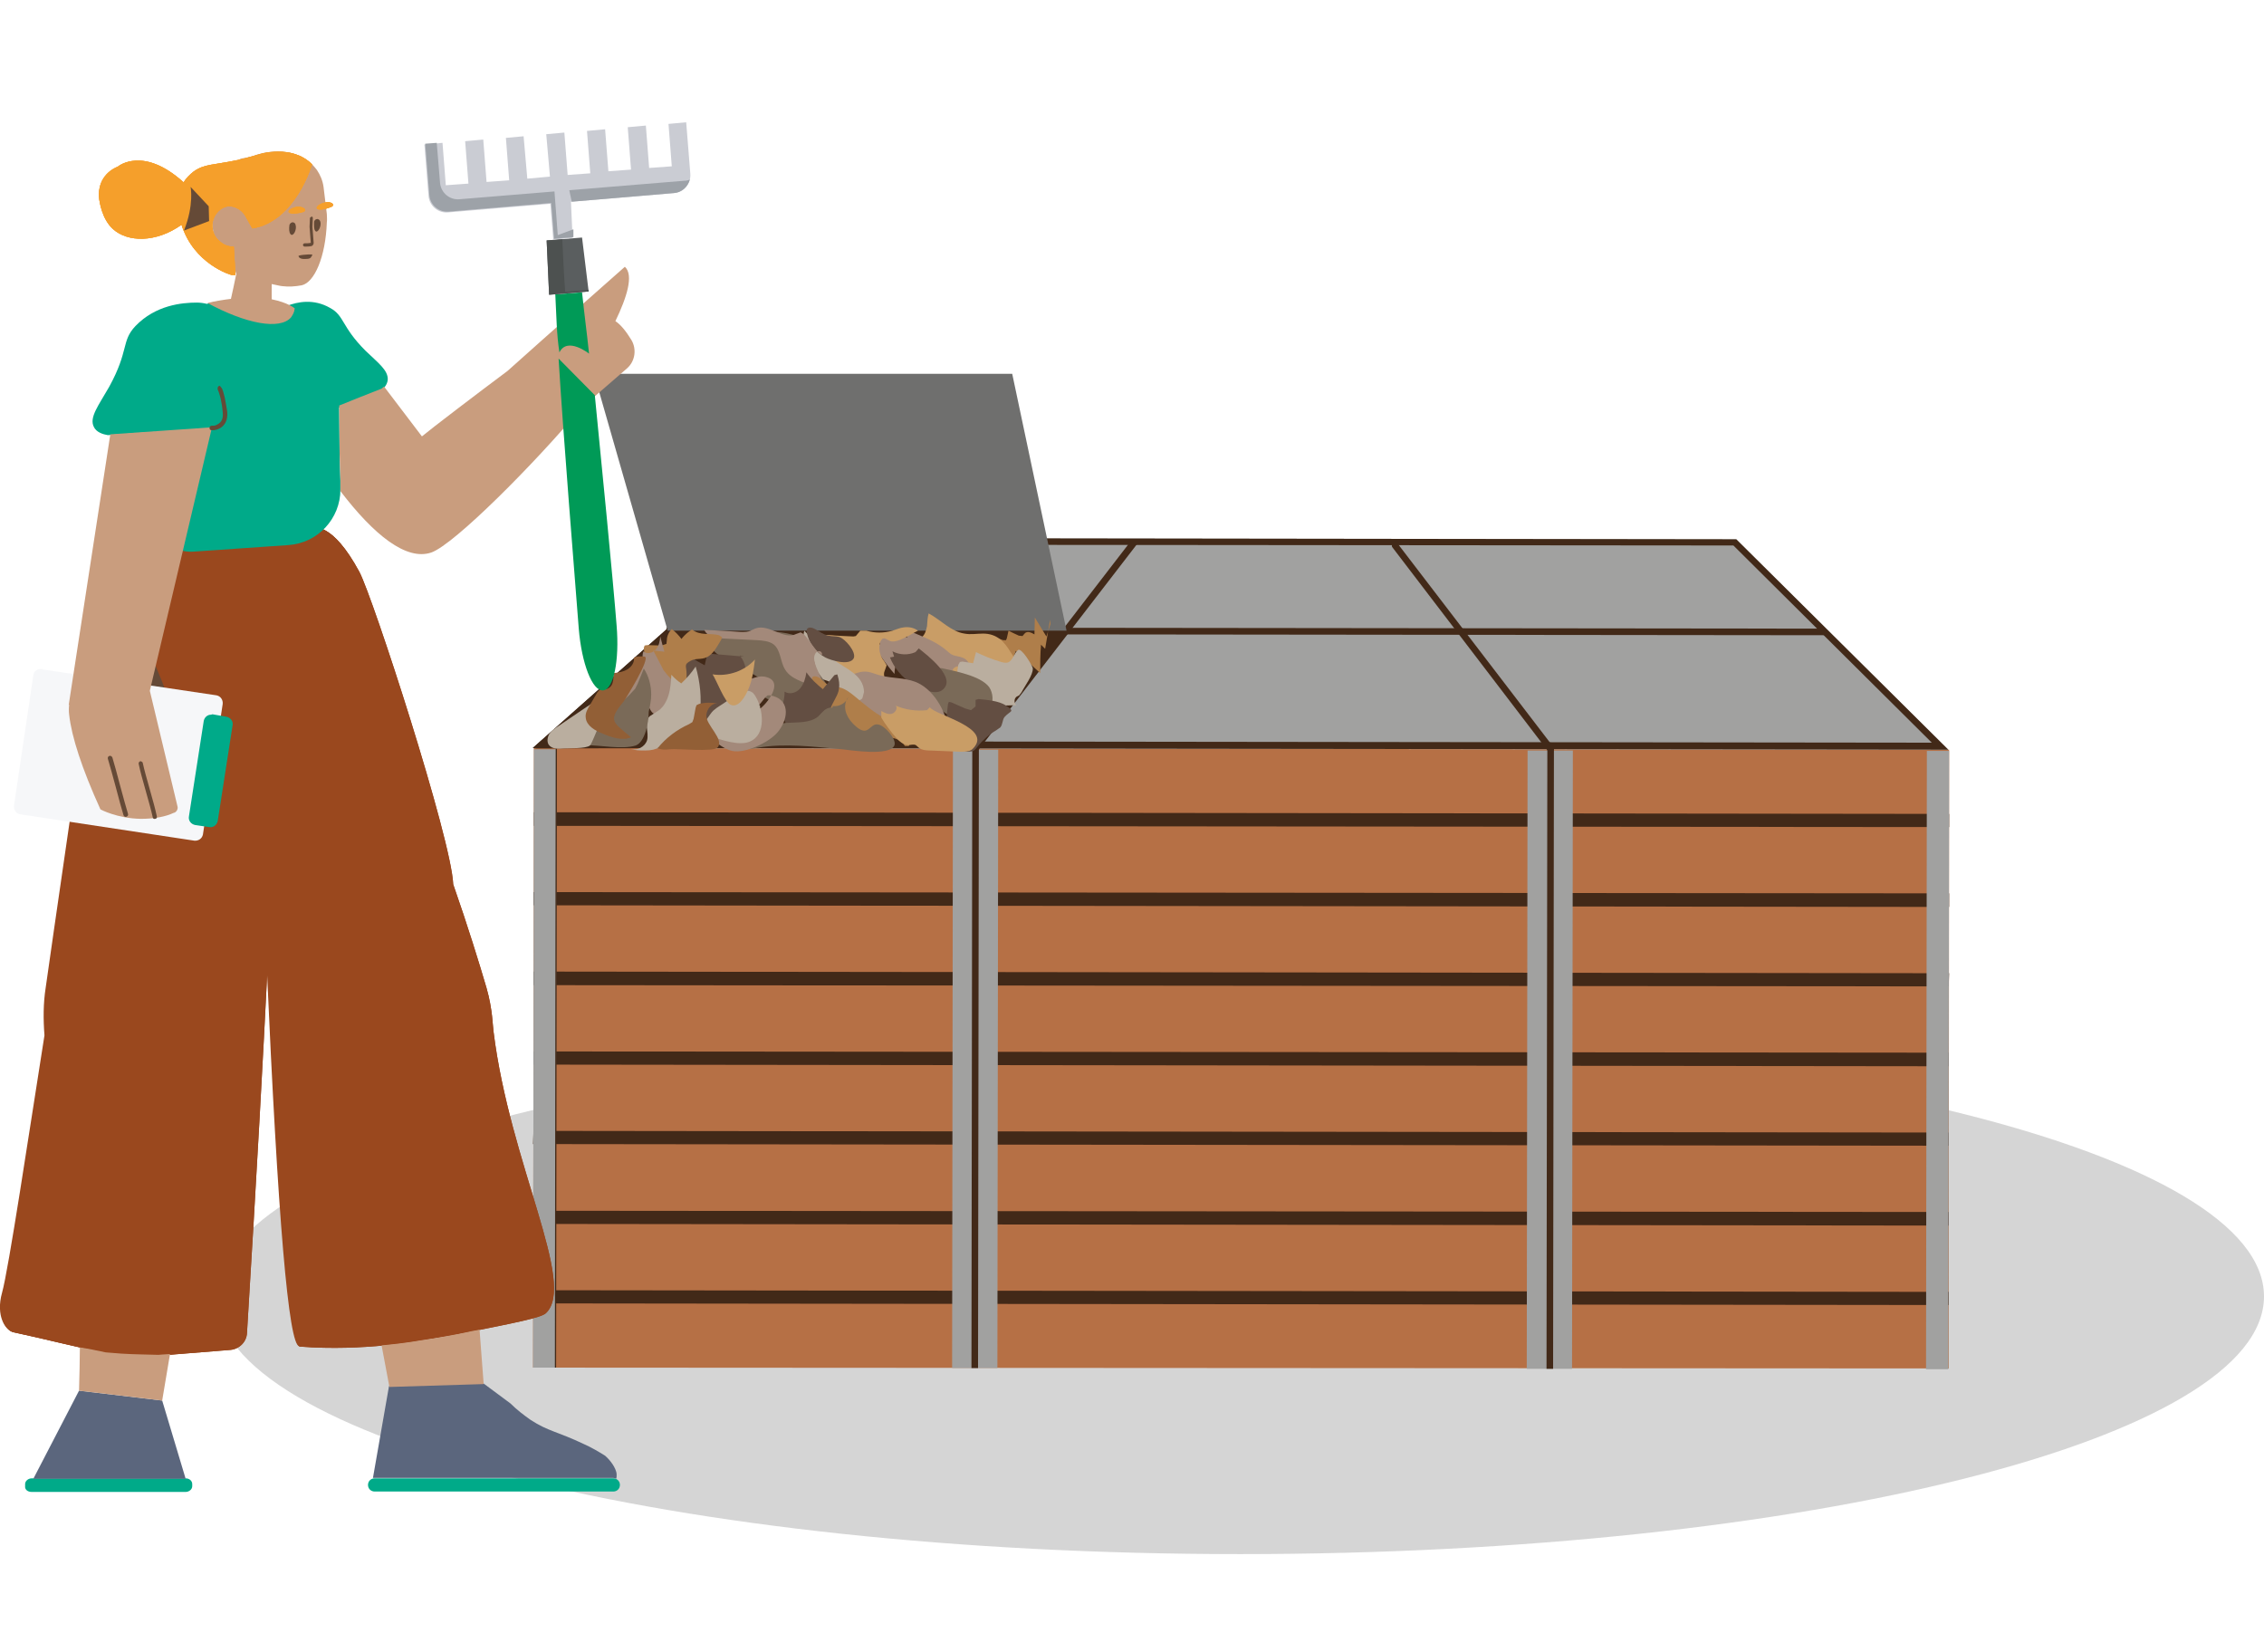
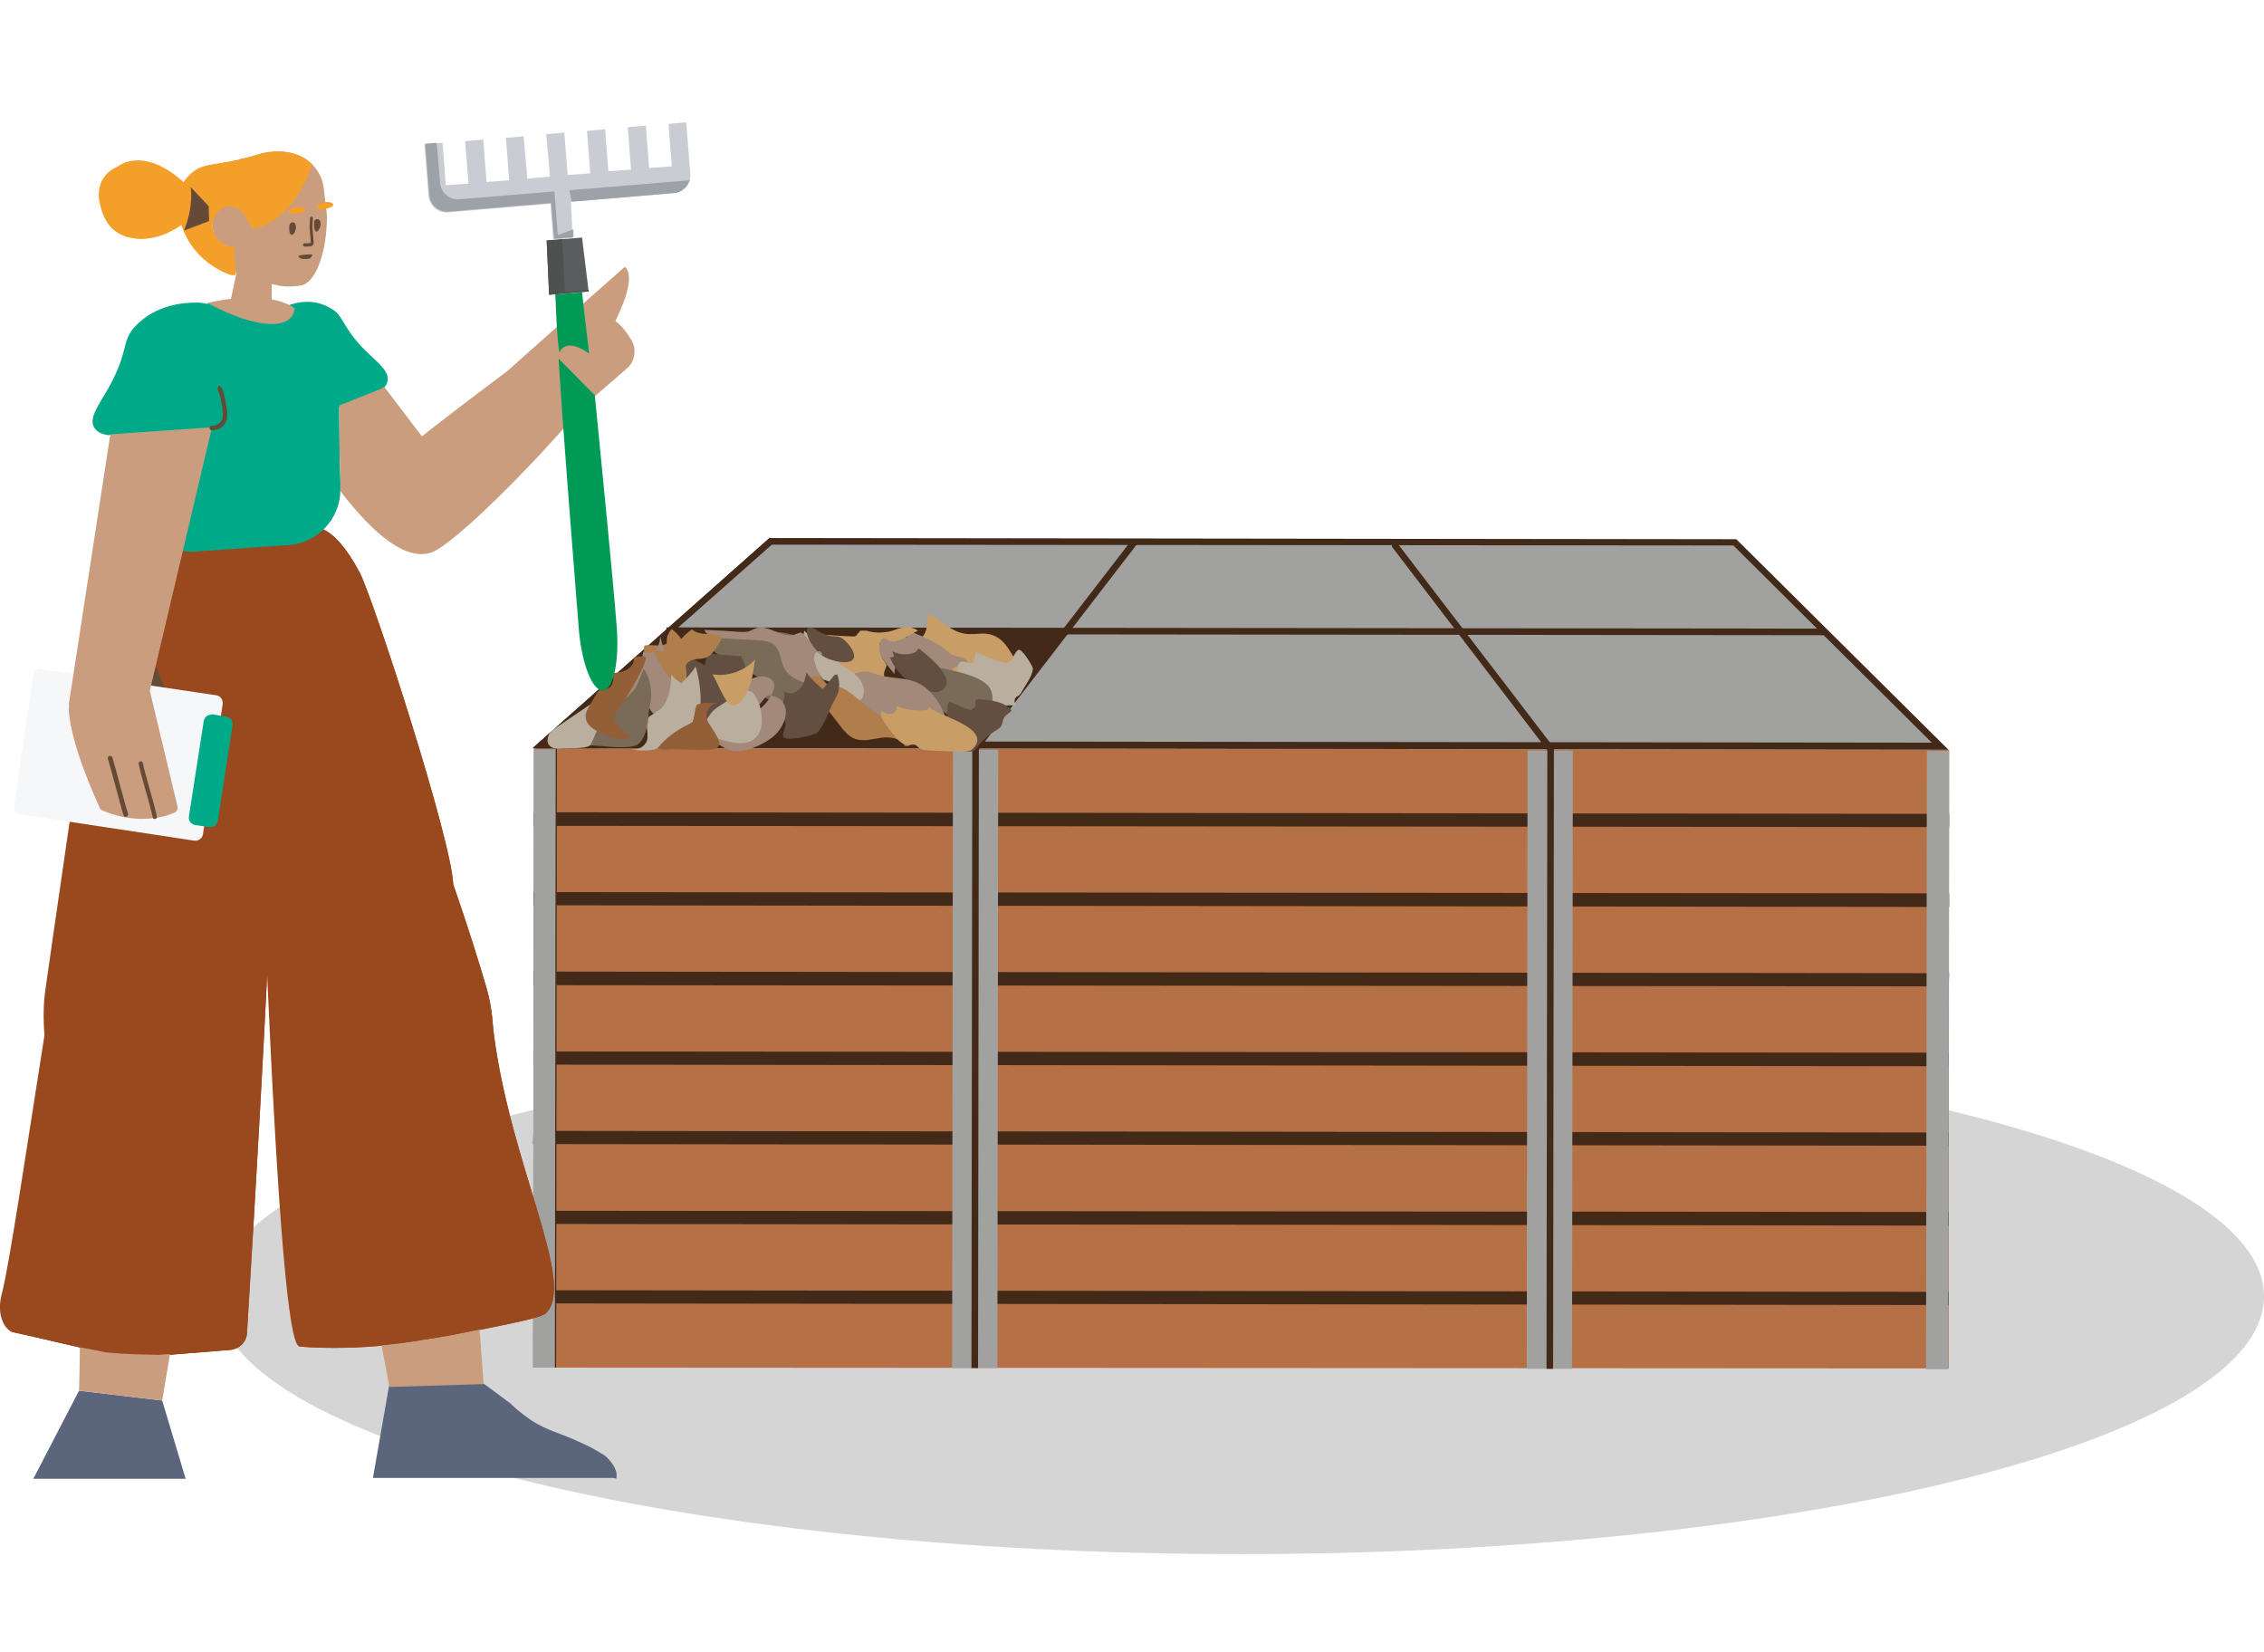
<svg xmlns="http://www.w3.org/2000/svg" version="1.1" id="Capa_1" x="0px" y="0px" viewBox="0 0 550 401.3" style="enable-background:new 0 0 550 401.3;" xml:space="preserve">
  <style type="text/css">
	.st0{fill:#D5D5D5;}
	.st1{fill:#B67045;}
	.st2{fill:#A1A1A0;}
	.st3{fill:#422918;}
	.st4{fill:#6F6F6E;}
	.st5{fill:#AF7E4A;}
	.st6{fill:#C99D66;}
	.st7{fill:#A3897A;}
	.st8{fill:#BAAE9F;}
	.st9{fill:#7A6A58;}
	.st10{fill:#634E42;}
	.st11{fill:#925F36;}
	.st12{fill:#00AA89;}
	.st13{fill:#9A481E;}
	.st14{fill:#5B667D;}
	.st15{fill:#654A37;}
	.st16{fill:#F6F7F9;}
	.st17{fill:#C99D7E;}
	.st18{fill:#F59F2B;}
	.st19{fill:#009A57;}
	.st20{fill:#5A5E5F;}
	.st21{fill:#4D5150;}
	.st22{fill:#CACCD3;}
	.st23{fill:#9DA2A8;}
</style>
  <g>
    <path class="st0" d="M550,314.9c0,34.6-111.3,62.6-248.7,62.6c-137.3,0-248.7-28.1-248.7-62.6c0-34.6,111.3-62.6,248.7-62.6   C438.7,252.3,550,280.3,550,314.9" />
    <polygon class="st1" points="473.5,182.1 129.7,181.7 129.5,332.2 473.4,332.4  " />
    <polygon class="st2" points="473.3,182.1 421.8,131 186.9,130.7 129.4,181.7  " />
    <path class="st3" d="M187.5,132.3l233.6,0.2l48.2,47.9l-335.7-0.4L187.5,132.3z M186.9,130.7l-57.5,51l343.9,0.4L421.8,131   L186.9,130.7z" />
    <polygon class="st3" points="443.2,154.3 443.2,152.7 161.9,152.4 161.9,154  " />
    <polygon class="st3" points="473.5,200.9 473.5,197.7 129.7,197.3 129.7,200.6  " />
    <polygon class="st3" points="473.5,220.3 473.5,217 129.6,216.7 129.6,219.9  " />
    <polygon class="st3" points="473.4,239.6 473.5,236.4 129.6,236 129.6,239.3  " />
    <polygon class="st3" points="473.4,259 473.4,255.7 129.6,255.4 129.6,258.6  " />
    <polygon class="st3" points="473.4,278.3 473.4,275.1 129.6,274.7 129.5,277.9  " />
    <polygon class="st3" points="473.4,297.7 473.4,294.4 129.5,294.1 129.5,297.3  " />
    <polygon class="st3" points="473.4,317 473.4,313.8 129.5,313.4 129.5,316.6  " />
    <path class="st3" d="M237,182.6c0.2,0,0.5-0.1,0.6-0.3l38.6-50.1c0.3-0.3,0.2-0.8-0.2-1.1c-0.3-0.3-0.9-0.2-1.1,0.1l-38.6,50.1   c-0.3,0.4-0.2,0.9,0.2,1.1L237,182.6z" />
    <path class="st3" d="M376.7,182.8l0.5-0.2c0.4-0.3,0.4-0.8,0.2-1.1L339.5,132c-0.3-0.3-0.8-0.4-1.1-0.1c-0.3,0.3-0.4,0.8-0.1,1.1   l37.8,49.5C376.2,182.7,376.4,182.8,376.7,182.8" />
    <polygon class="st2" points="376.4,332.5 381.9,332.5 382.1,182.3 376.6,182.3  " />
    <polygon class="st2" points="370.9,332.5 376.4,332.5 376.6,182.3 371.1,182.3  " />
    <polygon class="st2" points="467.9,332.6 473.3,332.6 473.5,182.4 468.1,182.4  " />
    <polygon class="st2" points="129.5,332.2 135,332.2 135.2,182 129.7,182  " />
    <polygon class="st2" points="231.3,332.3 236.8,332.3 237,182.1 231.5,182.1  " />
    <polygon class="st2" points="236.8,332.3 242.3,332.3 242.5,182.1 237,182.1  " />
    <polygon class="st3" points="135.1,332.2 135.3,181.8 135,181.8 134.8,332.2  " />
    <polygon class="st3" points="129.8,181.8 187.3,130.8 187.1,130.6 129.6,181.6  " />
    <polygon class="st3" points="377.3,332.5 377.5,182 375.9,182 375.7,332.5  " />
    <polygon class="st3" points="237.6,332.3 237.8,181.8 236.2,181.8 236,332.3  " />
    <polygon class="st3" points="237.4,181.6 130.1,181.8 162.2,153.2 259.1,153.2  " />
-     <polygon class="st4" points="259.1,153.2 245.9,90.8 144.3,90.8 162.2,153.2  " />
-     <path class="st5" d="M254.2,154.6c-0.9-1.5-1.8-3-2.8-4.6l-0.1,4.1c-0.8-0.5-1.8-0.9-2.4-0.2l-0.5,0.6l-0.9-0.1   c-0.9-0.4-1.7-0.8-2.5-1.2c-0.1,0.6-0.3,1.2-0.4,1.8l-0.2,0.5l-0.7,0c-1.3-0.5-2.6-0.9-4-1.3c0.2,0.6-0.3,1.3-0.9,1.6   c-0.6,0.3-1.3,0.2-1.9,0.2c-2-0.2-3.9-0.8-5.7-1.7c0.3,1.3-0.4,2.8,0.3,3.9l1.3,1.1c1.4,0.9,2.9,1.7,4.3,2.6c0-0.6-0.1-1.2-0.1-1.8   c0.9,0.6,1.9,1.3,2.8,1.9l0.4,0.2l0.9-0.7l0.4-1.1c0.5-0.7,1.6-0.4,2.3,0.1c0.7,0.5,1.4,1.1,2.2,1c0.1-1.2,0.3-2.3,0.8-3.4   c2,1.8,3.9,3.6,5.9,5.4c0-2.3,0-4.6,0.2-6.9l1,1c0.4-2.4,0.8-4.8,1.2-7.1l0.1,1.1L254.2,154.6z" />
    <path class="st6" d="M238.8,153.9c-1.5,0-3,0.3-4.5,0c-3.3-0.5-5.7-3.3-8.7-4.9c-0.3,1-0.3,2-0.4,3.1c-0.2,1-0.5,2.1-1.3,2.7   c-0.8,0.7-2.1,0.7-2.7-0.1c0.2,2.9,2,5.6,4.7,6.7c-0.2-0.7,0.7-1.2,1.3-1.1c0.7,0.1,1.2,0.7,1.7,1.2c0.9,1.1,1.9,2.1,2.8,3.2   c2.3-1.3,5.1-1.6,7.6-0.7c2.2,0,4.5-0.1,6.7-0.1c0.8-0.7,1-1.8,0.8-2.8c-0.2-1-0.7-1.9-1.3-2.7C244,155.9,242.2,153.9,238.8,153.9" />
    <path class="st7" d="M222.2,153.8l-1.7-0.1l-0.1,1.1c-1.2-0.1-2.4-0.4-3.5-1c0,0.6-0.1,1.2-0.1,1.8c-1-0.4-2-0.7-3-1v2   c-0.5-0.5-1.2-0.8-1.9-0.7c1.5,2.8,3.3,5.4,5.4,7.8c0-1,0.2-2,0.6-3c1.3,1.1,2.8,2.1,4.3,3c0-1.2,0.2-2.3,0.4-3.5   c1.3,1,2.6,2.1,3.8,3.1l0.6-1.4c1,0.6,2,1.3,3,1.9l0.7,0.2l0.7-1.2c0.3-0.9,1.5-1.2,2.4-0.8c0.9,0.3,1.5,1.1,2.1,1.8   c-0.1-1.9-0.4-3.5-2.2-4.1c-1.4-0.5-2.1-0.2-3.3-1.3C228,156.2,225.3,155.1,222.2,153.8" />
    <path class="st8" d="M247.3,157.9c-1,0.8-1.2,2.5-2.4,3c-0.6,0.2-1.4,0-2-0.2c-2-0.6-4-1.4-5.8-2.3c-0.2,0.9-0.5,1.8-0.7,2.7   c-0.9-0.1-1.7-0.3-2.6-0.4l-0.6,0.1l-0.4,0.7c-0.7,3.2,0.2,6.7,2.3,9.2c1.1-0.4,1.7-2.1,2.9-2l1,0.5l1.4,1.4l0.8,0.8l0.7,0.1   c1.7-0.1,3.3-0.2,5-0.2c-0.6-0.5-0.6-1.6,0.1-2.1l0.6-0.3l0.6-0.8c0.8-1.6,2.8-4.1,2.7-5.8C250.7,161.5,248.1,157.2,247.3,157.9" />
    <path class="st9" d="M228.8,162.3l-0.6,0l-0.2,0.4c-0.2,0.7-0.4,1.5-0.5,2.2c-2.6-0.6-4.9-2-6.6-4c-0.2,1.1-0.5,2.1-0.4,3.2   c0.1,1.1,0.6,2.2,1.6,2.7l1.6,0.6c1.3,0.6,2.1,1.9,3,3.1c2.4,3.1,6.3,4.9,10.2,4.7c0.6-1.2,1.2-2.4,1.8-3.6   c0.5,0.3,1.1,0.4,1.8,0.4c0.9-1.5,0.8-3.6-0.2-5.1C238.2,164.1,231.8,163,228.8,162.3" />
    <path class="st10" d="M222.4,158.4c-1.8,0.8-3.9,0.7-5.6-0.2l0.4,1.3l-1,0.2c1,2.5,2.9,4.8,5.2,6.3c1.6,1,5.5,3,7.4,1.7   c4.1-2.9-3.9-8.8-5.6-10.2L222.4,158.4z" />
    <path class="st6" d="M219.5,152.4c-0.9,0.1-1.8,0.5-2.7,0.8c-2.1,0.6-4.3,0.6-6.3,0l-1.5,0l-1.1,1.3l-0.6,0.1   c-2.3-0.1-4.6-0.2-6.9-0.4c-0.5,0.7-0.2,1.7,0.2,2.4c0.4,0.7,1,1.4,1.3,2.2l0.2,1.7c0.3,2,2.1,3.5,4,4.2c1.9,0.7,4,0.6,6,0.5   c0,0.9,0,1.8,0.4,2.6c0.4,0.8,1.4,1.3,2.2,0.9c0.9-0.5,0.9-1.8,0.6-2.8c-0.3-1-0.8-2-0.4-2.9l0.5-1.4l-0.6-1   c-1.1-1.3-1.5-3.2-0.9-4.8l0.4-0.6c0.6-0.4,1.2,0.2,1.9,0.5c1.7,0.7,5.3-1.8,6.8-2.5C222.1,152.5,220.8,152.2,219.5,152.4" />
    <path class="st7" d="M203.1,165.5c1.2,2.8,3.3,5.2,5.9,6.7l0.9,0.6l0.7,1.1c0.9,1.6,2.2,3,3.9,3.7c5.2,2,10.5-2.5,15.8-0.6   c-0.5-4.4-3.7-9.8-8-11.4c-2.7-1-5.5-0.8-8.3-1.5c-2-0.5-2.9-1.2-4.8-0.9C207.2,163.6,205,164.8,203.1,165.5" />
    <path class="st8" d="M196.6,157.9c-0.6-0.2-1.3,0.5-1.3,1.1c-0.1,0.6,0.2,1.3,0.5,1.8c0.8,1.5,1.7,3.2,3.3,3.9   c0.8,0.4,1.6,0.5,2.4,0.9l1.3,1.1c1,1,2.1,1.9,3.2,2.6c1.1,0.7,2.7,1.3,3.5,0.3l0.4-1.5c-0.1-4.3-4.7-5.7-7.4-7.9   c-2.5-2.1-4.9-4.7-7.1-7C195,154.2,195.1,157.5,196.6,157.9" />
    <path class="st10" d="M203.8,154.7c-0.8-0.2-1.7-0.1-2.5-0.3c-1.2-0.2-2.2-1-3.3-1.6c-0.7-0.4-1.7-0.6-2,0.1l0,0.8   c0.5,2.5,2.2,4.8,4.5,6c1.3,0.7,5.9,2.1,6.9,0.2C208.1,158.4,205.3,155.1,203.8,154.7" />
    <path class="st9" d="M187.7,153.8c-0.2,0.7-1.2,0.9-2,1c-1.8,0.1-3.5,0.1-5.3,0.1c0,1.3,0.4,2.7,1,3.9c0.5,0.8,1.1,1.5,1.6,2.3   c1.3,2.1,1.7,4.6,1.1,7c1.9,1.9,4.6,2.8,7.3,3c2.7,0.2,5.3-0.2,8-0.6l1.3-0.4c2.9-1.8-1.6-5.7-2.3-7.4c-0.9-1.9-0.7-4.6-2-6.2   c-3.6-4.5-15.1-2.9-20.2-2.7c-1.4,0.1-3,0.3-3.5,1.6c-0.4,1,0.1,2.2,1,3c0.8,0.8,1.9,1.2,2.8,1.9c1.2,0.9,2.1,2.4,3.6,2.8   c0.8,0.2,1.7,0.2,2.5,0.5c0.8,0.3,1.4,1,2.2,1c1.2,0,1.8-1.4,2.9-1.8c1.4-0.6,3.4,0.6,4.6-0.3c1-0.7,0.9-2.3,0.2-3.2   c-0.7-0.9-1.9-1.4-3.1-1.7c3.2-0.6,5.4,0.8,8.1,1.9c-0.2-1.3-1.3-2.8-2.5-3.6C194.1,155.2,187.9,153.5,187.7,153.8" />
    <path class="st7" d="M195.2,154l-0.7-0.4l-1.1,0.4c-3,1.5-6.5-2.4-9.7-1.4c-0.7,0.2-1.2,0.6-1.9,0.8c-0.6,0.2-1.3,0.1-1.9,0.1   c-2.9-0.2-5.9-0.4-8.8-0.5c0.7,1.7,2.9,2,4.7,2.1c2.7,0.1,5.4,0.3,8.1,0.4c1.4,0.1,2.9,0.2,4,1c1.8,1.4,1.6,4.1,2.8,6.1   c1.8,3,6.1,3.2,8.9,5.3c1-2.5-1.5-5-1.8-7.7c-0.1-0.8,0.2-1.7,0.9-2c0.7-0.2,1.1,0.4,1,0.9C198.3,158.6,196.6,155.3,195.2,154" />
    <path class="st5" d="M207.6,169.1c-1-0.8-2-1.6-3.2-2c-1.2-0.4-2.5-0.2-3.5-0.9c-0.6-0.4-1-0.9-1.6-1.4c-0.5-0.4-1.3-0.7-1.9-0.4   c-0.7,1.9,0.6,3.9,1.8,5.5c1.5,2,3,4,4.6,6c1.1,1.5,2.3,3,4,3.6c2,0.7,4.2,0,6.3-0.3c2.1-0.3,4.7,0.1,5.7,2l0.9,0   c0.8,0-1.2-3.7-1.4-3.9c-1.1-1.3-2.8-2-4.3-2.8C212.3,173.1,210,171.1,207.6,169.1" />
    <path class="st10" d="M237.7,169.8l-0.7,0.2l0,1.6l-1.1,0.9l-1.4-0.4l-3.4-1.5l-0.6-0.1l-0.2,0.5c-0.3,2.3-0.5,4.6,0.1,6.9   c0.6,2.2,2.3,4.3,4.6,4.7l1.2-0.1c0.6-0.2,1-0.8,1.4-1.3c1.2-1.5,2.7-2.8,4.4-3.8l1-0.7c0.6-0.7,0.5-1.8,1-2.5   c1.5-1.7,2.7-1.2,0.4-2.8C242.7,170.2,239.6,170,237.7,169.8" />
    <path class="st6" d="M225.9,171.8l-0.7,0.7c-2.6,0.3-5.3-0.1-7.6-1.1c0.6,0.7-0.2,1.8-1,2c-0.9,0.2-1.8-0.3-2.5-0.7l0,1.6   c1,1.7,2.3,3.4,3.6,4.9c0.8,0.9,1.7,1.7,2.9,1.8c0.6,0,1.3-0.3,1.9,0l0.8,0.7c0.7,0.5,1.7,0.6,2.6,0.6c2.5,0.1,4.9,0.2,7.4,0.3   c1,0,2.2,0,2.9-0.6C241.7,176.8,227,173.7,225.9,171.8" />
    <path class="st10" d="M202.6,170.3c0.5-1,1.1-1.9,1.2-3c0.2-1.1,0-2.2-0.3-3.2l-0.1-0.3l-0.7,0.2c-0.9,1.1-1.9,2.3-2.8,3.4   c-1.5-1.2-2.9-2.5-4-4.1c-0.2,1.4-0.6,2.8-1.5,3.9c-0.9,1.1-2.6,1.6-3.8,0.8c0.1,2.2-1.2,4.4-0.3,6.4l0.5,1.1   c0.3,1.2-0.9,2.4-0.5,3.5c0.5,1.2,7.5-0.3,8.3-1.1C200.3,176.2,201.4,172.4,202.6,170.3" />
-     <path class="st9" d="M208.1,176.6c-1.1-0.9-2-2-2.5-3.3c-0.5-1.3-0.4-2.9,0.5-4c-0.6,1.5-2.2,2.4-3.8,2.2c-0.6,3-1.6,6.4-1.7,9.4   c1-0.4,1.8-1.2,2.4-2.1c1.1-1.7,1.4-3.9,0.5-5.7l-1-1.1c-0.7-0.3-1.5,0-2.1,0.4c-0.6,0.5-1.1,1.1-1.6,1.6c-2,1.7-5,1.4-7.7,1.6   c-0.6,0-1.3,0.1-1.7,0.6l-0.6,0.8c-0.5,0.6-1.3,0.8-2,0.9c-1.3,0.2-2.6,0.2-3.9,0.2c-1.2-0.1-2.8,0-3.3,1.1c-0.4,1,0.4,2.2,1.4,2.5   c1,0.4,2.2,0.1,3.2-0.1c6.5-1.1,13.7-0.2,20.3,0.4c2.1,0.2,11.8,1.8,12.8-1c0.5-1.6-2.5-4.8-3.9-5   C211.3,175.5,211.1,179.1,208.1,176.6" />
    <path class="st7" d="M184.1,172l0.7-0.5c-0.8-0.1-1.7,0.3-2.1,1.1c-1.2-1-2.6-1.7-4-2.2l-0.6,0l-0.3,0.6l-0.2,1.5l-1,1l-1-0.8   c-0.4-0.8-0.2-1.8-0.3-2.7c-0.1-0.9-0.4-1.9-1.2-2.3c-0.7-0.3-1.4-0.1-2.2,0.1c-1.7,0.4-3.5,0.3-5.1-0.2l-0.5-0.3l-0.1-0.6   c0.1-1.2,1.8-1.6,3-1.5c3.2,0.2,6.4,1.7,9.5,1c2.6-0.5,5.1-2.5,7.6-1.7c4.2,1.2,0,6.6-2,7.9c-1.1,0.7-3.2,2-4.4,2.2   c-2.1,0.4-3.6-1.2-5.3,1c-0.7,0.9-1,2-1.1,3.2l0.1,1l0.7,0.8c1.3,0.9,2.7,1.8,4.3,1.9c3.2,0.2,8.7-2.4,10.6-5   c2.5-3.3,2.6-7.8-2.1-8.6h-0.6l-0.6,0.5c-0.6,0.8-1.2,1.5-1.8,2.2L184.1,172z" />
    <path class="st8" d="M184,170c-0.3-0.6-0.6-1.2-1.1-1.7c-0.5-0.4-1.3-0.7-1.9-0.3l-1.2,0.7l-1-0.6c-0.7-0.8-1.5-1.6-2.2-2.3   c-1.3,2.7-4.7,4.1-7.6,3.2c-0.5,2.8,0.8,5.7,2.5,8.1c0.4,0.6,0.9,1.2,1.5,1.6c1,0.7,2.2,1,3.4,1.3c1.6,0.4,3.3,0.7,4.9,0.4   C186.1,179.3,185.5,173.2,184,170" />
    <path class="st10" d="M172.6,158.8l-0.7,0.1l-0.2,0.5c-0.2,0.7-0.3,1.4-0.5,2.2c-2.2-1.1-4.2-2.5-6.1-4.1c-0.1,1.8-1,3.6-2.5,4.6   c0.2,2.9,0.4,5.8,1.4,8.5c0.7,2,3.4,6.5,5.9,5.9c1.1-0.3,2.5-3.1,3.4-3.9c1-0.9,2.2-1.5,3.3-2.3c3.6-2.5,6.4-7,3.1-11.1l1.1,0.3   C178.2,159.3,175.4,159,172.6,158.8" />
    <path class="st6" d="M181.9,167.2c0.9-2.2,1.2-4.6,1.5-7c-2.5,2.8-6.6,4.2-10.3,3.6c1,1.5,2.9,6.7,4.4,7.4   C179.5,172.1,181.2,168.9,181.9,167.2" />
    <path class="st5" d="M167.2,158.2c-0.8-2.1-2.2-4-4-5.4c-0.7,0.7-1.2,1.7-1.2,2.7l-0.1,0.9l-1.2,0.4c-1.2,0-2.3-0.1-3.5-0.1   l-0.6,0.1l-0.2,0.6c0.1,1.9,0.5,3.9,1.4,5.6c0.5,1,1.4,2.1,2.5,2.1l1,0l1,0.7c1.5,1.6,3,3.3,4.5,4.9c-0.5-2.4,0-4.4,0-6.8   c0-2.3-0.8-2.4,1-3.4c1.4-0.8,3,0,4.6-1.3c1.2-0.9,2-2.5,2.8-3.8l0.2-0.6l-0.7-0.5c-2.2-0.6-4.6,0.2-6.6-1.4   c-2.5,1.6-5.2,4.9-2,6.6L167.2,158.2z" />
    <path class="st7" d="M158.7,158c0.9,0.1,1.8,0.2,2.7,0.3c-0.3-1.2-0.7-2.4-1-3.7c-0.1,1.1-0.3,2.3-1.1,3.2c-0.7,0.8-2.2,1.2-3,0.4   c-0.4,1.2-0.1,2.5-0.3,3.7c-0.2,1.2-1.6,2.4-2.7,1.8c-0.5,3.3-3.6,6.1-6.9,6.4l-0.4,0.1l0.5,1.1c2.9,1.2,6.6,0.7,9-1.3l0.6-0.3   l0.4,0.2c1.2,1,1.2,3.2,2.7,3.6l1.7-0.1c4.1-1.2,7.9-2.7,4.1-6.5c-1.3-1.3-2.7-2.6-3.8-4.1L158.7,158z" />
    <path class="st8" d="M169.6,175l0.4-1.5c0.5-3.9,0.1-7.8-1-11.6c-1,1.5-2.2,2.9-3.5,4.1c-0.9-0.6-1.7-1.3-2.4-2.1   c-0.1,1.7-0.2,3.4-0.7,5c-0.5,1.6-1.4,3.2-2.9,4l-1.7,1.1c-1.4,1.5-0.1,3.9-0.6,5.8c-0.5,1.6-2.4,2.6-4,2.1   c1.1,0.4,2.3,0.4,3.5,0.4c3.1,0,4.2-1.1,6.3-3.1C164.8,177.6,168.3,176.9,169.6,175" />
    <path class="st11" d="M171.6,173.7c0.1-1.5,1.3-3,2.8-2.8c-1.5-0.3-3.1-0.3-4.6,0.1l-0.6,0.3l-0.2,0.6c-0.2,0.9-0.3,1.8-0.5,2.7   l-0.3,0.8l-0.8,0.5c-2.9,1.3-5.6,3.3-7.6,5.8c0.9,0.5,1.9,0.4,2.9,0.3c1.9-0.2,10.5,0.7,11.6-0.4   C176.1,179.6,171.4,176.1,171.6,173.7" />
    <path class="st9" d="M157.6,172.9c0.3-1.4,0.6-2.8,0.6-4.2c0-2.2-0.6-4.5-1.8-6.3c-0.5,1.3-1,2.5-1.5,3.7l-0.6,1.2l-1.4,1.5   c-1.8,1.7-3.6,3.4-5.7,4.6c-1.3,0.8-2.8,1.5-4,2.5c-1.2,1-2.2,2.5-2.1,4.1l0.3,0.8l1,0.2c3.4,0,8.8,1.1,12,0.1   C156.7,180.3,157.6,175.5,157.6,172.9" />
    <path class="st8" d="M149.8,168.3l1.3-0.4c-1.4-0.8-3.2,0.2-4.5,1.1c-3.7,2.4-7.3,4.9-11,7.4c-0.8,0.5-1.6,1.1-2.1,1.8   c-0.5,0.8-0.7,1.9-0.2,2.7c0.8,1.1,2.3,1,3.6,0.9c1.4-0.1,5.3,0.1,6.4-0.7c0.4-0.3,1.6-3.5,2-4.3   C146.3,174.4,146.4,168.4,149.8,168.3" />
    <path class="st11" d="M156.6,159.5c-0.9-0.1-1.8-0.1-2.6,0.2c0.2,1.2-0.6,2.3-1.6,2.9c-1,0.6-2.3,0.8-3.4,0.9   c0,0.8,0.1,1.6-0.2,2.4c-0.2,0.8-0.9,1.4-1.7,1.5l-1.4,0.1l-0.6,0.7l-1.7,2.9c-0.6,1-1.3,2.1-1.1,3.3c0.2,1.9,2.3,3.1,4.1,3.8   c2.1,0.9,4.7,1.8,6.9,0.9c-4.3-3.7-5.8-3.9-1.8-8.7C151.9,169.9,158.2,159.8,156.6,159.5" />
-     <path class="st12" d="M149,359.1c0.9,0,1.6,0.7,1.6,1.6c0,0.9-0.7,1.6-1.6,1.6H91c-0.9,0-1.6-0.7-1.6-1.6c0-0.9,0.7-1.6,1.6-1.6   H149z M45.1,359.1c0.9,0,1.6,0.6,1.6,1.4v0.5c0,0.8-0.8,1.4-1.6,1.4H7.7c-1,0-1.7-0.6-1.6-1.4v-0.5c0-0.8,0.8-1.4,1.6-1.4H45.1z" />
    <path class="st13" d="M63.7,126.5h-0.3c-9.1,0.2-15.1,0.8-17.8,1.7c-3.1,1-4.6,3.4-6.7,4.1c-7.6,2.5-14.3,8.4-15.3,22   c-1.2,7.3-11.9,81.1-12.5,85.6c-0.6,3.8-0.6,7.7-0.3,11.6C7,275.5,2.1,308.3,0.5,314c-1.6,5.7,0.9,9.1,2.5,9.5   c8.4,1.8,14.3,3.4,22.7,5.1c1.3,0.1,2.6,0.2,3.8,0.3c3.1,0.2,6.1,0.3,9,0.3c0,0,5.8-0.4,17.3-1.4c2.2-0.2,3.9-1.9,4-4.1   c2.3-38.9,4-68.5,5-88.9c2.7,61.2,5.3,92,7.9,92.2c15.6,1.2,29.4-1.5,29.4-1.5c2.9-0.4,5.8-0.9,8.9-1.5c0,0,0.7-0.2,1.5-0.3   c12.5-2.5,18.7-3.7,19.9-4.8c7.6-7.1-8.7-36.1-12.7-68.4c-0.1-1.2-0.1-5.4-1.7-10.6c-1.7-5.7-4.6-15.1-8.1-25.2   c-0.4-10.9-19.5-69.7-22.8-75.9c-3.3-6.2-6-8.8-8-9.9c-3.7-2.1-8.5-2.8-12-2.8C65.8,126.2,64.6,126.3,63.7,126.5" />
    <path class="st13" d="M79.3,129c2,1.2,4.7,3.8,8,9.9c3.3,6.2,22.4,65,22.8,75.9c3.5,10,6.4,19.4,8.1,25.2c1.5,5.2,1.5,9.4,1.7,10.6   c4,32.3,20.3,61.3,12.7,68.4c-1.2,1.1-7.4,2.3-19.9,4.8c-0.8,0.1-1.5,0.3-1.5,0.3c-3.1,0.6-6,1-8.9,1.5c0,0-13.8,2.7-29.4,1.5   c-2.5-0.2-5.2-30.9-7.9-92.2c-1,20.3-2.6,49.9-5,88.9c-0.1,2.2-1.9,3.9-4,4.1c-11.5,0.9-17.3,1.4-17.3,1.4c-2.9-0.1-5.9-0.1-9-0.3   c-1.3,0-2.5-0.2-3.8-0.3c-8.4-1.7-14.3-3.3-22.7-5.1c-1.6-0.4-4.1-3.8-2.5-9.5c1.6-5.7,6.5-38.5,10.4-62.5   c-0.3-3.9-0.3-7.8,0.3-11.6c0.6-4.4,11.3-78.3,12.5-85.6c1-13.6,7.6-19.5,15.2-22c2-0.7,3.6-3.1,6.7-4.1c2.7-0.9,8.7-1.5,17.8-1.7   h0.3c0.9-0.2,2.1-0.3,3.6-0.3C70.8,126.2,75.6,126.9,79.3,129z" />
    <path class="st13" d="M79.3,129c2,1.2,4.7,3.8,8,9.9c3.3,6.2,22.4,65,22.8,75.9c3.5,10,6.4,19.4,8.1,25.2c1.5,5.2,1.5,9.4,1.7,10.6   c4,32.3,20.3,61.3,12.7,68.4c-1.2,1.1-7.4,2.3-19.9,4.8c-0.8,0.1-1.5,0.3-1.5,0.3c-3.1,0.6-6,1-8.9,1.5c0,0-13.8,2.7-29.4,1.5   c-2.5-0.2-5.2-30.9-7.9-92.2c-1,20.3-2.6,49.9-5,88.9c-0.1,2.2-1.9,3.9-4,4.1c-11.5,0.9-17.3,1.4-17.3,1.4c-2.9-0.1-5.9-0.1-9-0.3   c-1.3,0-2.5-0.2-3.8-0.3c-8.4-1.7-14.3-3.3-22.7-5.1c-1.6-0.4-4.1-3.8-2.5-9.5c1.6-5.7,6.5-38.5,10.4-62.5   c-0.3-3.9-0.3-7.8,0.3-11.6c0.6-4.4,11.3-78.3,12.5-85.6c1-13.6,7.6-19.5,15.2-22c2-0.7,3.6-3.1,6.7-4.1c2.7-0.9,8.7-1.5,17.8-1.7   h0.3c0.9-0.2,2.1-0.3,3.6-0.3C70.8,126.2,75.6,126.9,79.3,129z" />
    <path class="st14" d="M39.4,340.2c0,0,1.9,6.3,5.7,19h-37l11.1-21.4L39.4,340.2z M124,340.9c1.5,1.5,3.2,2.8,4.9,4   c4.3,2.8,6.5,2.8,13,5.9c1.8,0.8,3.5,1.8,5.1,2.8c0.8,0.7,2.2,2.2,2.7,3.9c0.1,0.3,0.1,0.6,0.1,0.8c0,0.3,0,0.6-0.1,0.9   c-0.2-0.1-0.5-0.2-0.7-0.2H91l-0.4,0l3.9-22.3l22.9-0.7L124,340.9z" />
    <path class="st15" d="M41.7,182.8c0,0-3.3-1.8-5.7-7.5l0.2-17.2C36.2,158.2,47.3,181.7,41.7,182.8z" />
    <path class="st16" d="M10.3,162.6l42.3,6.3c1,0.2,1.6,1.1,1.5,2.1l-4.8,31.7c-0.2,1-1.1,1.6-2.1,1.5l-42.3-6.4   c-1-0.2-1.6-1.1-1.5-2.1l4.7-31.7c0.1-0.9,0.9-1.5,1.8-1.5H10.3z" />
    <path class="st12" d="M51.6,173.5l3.4,0.6c1,0.2,1.7,1.1,1.5,2.1l-3.6,23.2c-0.2,1-1.1,1.7-2.1,1.5l-3.4-0.5   c-1-0.2-1.7-1.1-1.5-2.1l3.6-23.2c0.2-0.9,0.9-1.5,1.8-1.5L51.6,173.5z" />
    <path class="st12" d="M63.7,73c2,0,4,0.5,5.9,1.3l0.1,0c2.6-1,6.5-1.8,10.5,0.5c3.5,1.9,2.7,4.5,8.6,10.4c3,2.9,5.5,4.7,5.4,7   c-0.1,1.3-1,2.2-1.8,2.8c-3.3,1.3-6.7,2.7-10,4l0.1,11.2l0,0.3l0.2,6.3v2.1c0,7.1-5.5,13-12.6,13.5L46.9,134   c-4.8,0.3-9-3.3-9.3-8.1l0-0.6l-0.1-20.4c-3.8,0.3-7.5,0.5-11.3,0.8c-1.2-0.2-2.8-0.7-3.4-2c-1.2-2.3,1.2-5.3,3.7-9.7   c4.9-8.9,2.9-11.1,6.4-14.8c4.9-5.1,11.3-5.7,14.9-5.7c0.8,0,1.6,0.1,2.4,0.3l0.1,0c1.7-0.5,3.5-0.8,5.3-0.8l8.1,0H63.7z" />
    <path class="st17" d="M25.7,328.5c1.3,0.1,2.6,0.2,3.8,0.3c3.1,0.2,6.1,0.2,9,0.3c0,0,0.9-0.1,2.8-0.2l-1.9,11.3   c0,0-6.7-0.8-20.2-2.4c0.1-3.9,0.2-7.4,0.2-10.3v-0.2C21.4,327.6,23.4,328,25.7,328.5z M117.5,336.2l-22.9,0.7   c0,0-0.9-4.8-1.9-10.1c5.7-0.5,9.4-1.2,9.4-1.2c2.9-0.4,5.8-0.9,8.9-1.5c0,0,0.7-0.1,1.5-0.3c1.4-0.3,2.7-0.6,4-0.8L117.5,336.2z    M36.4,167.8L36.4,167.8l6.7,28c0.2,0.6-0.1,1.3-0.7,1.6l-0.1,0c-2.1,1-4.8,1.5-8.1,1.5c-5.8-0.1-9.8-2.3-9.8-2.3   c-4.5-9.9-7-17.6-7.6-23c-0.1-0.7-0.1-1.6,0-2.4l-0.1,0l10.1-65.7c8.2-0.6,16.4-1.1,24.5-1.7l0.2,0L36.4,167.8z M149.5,78   c1.2,0.8,2.5,2.3,3.9,4.6c1.3,2.2,0.9,5.1-1,6.8l-0.1,0.1l-11.2,9.7c-11.2,13.4-30.7,33-36.3,35c-6.1,2.1-14-4.3-22.1-14.9l0-0.4   v-0.2v-2.2l-0.2-6.3v-0.4l-0.1-11.3c3.4-1.4,6.8-2.7,10.3-4.1l0.6-0.5l9.2,12.1c2.4-2,13.7-10.6,20.8-15.9   c9.7-8.7,28.5-25.3,28.5-25.3C154,66.8,152.3,72.2,149.5,78z M75.8,39.9c0.4,0.4,0.8,0.9,1.2,1.4c0.8,1.2,1.4,2.6,1.6,4.1l0.8,6.6   c0,0.7,0.1,1.3,0,2c-0.3,8.4-3,14.6-6.1,15.3c-1.6,0.3-3.2,0.4-4.8,0.2c-0.2,0-0.1,0-2.5-0.5l0,3.7c4,0.8,5.6,2.2,5.6,2.2   c-0.1,1-0.5,1.6-0.9,2.2c-2.7,3.1-10.9,1.6-20.3-3.5c2.1-0.5,4-0.8,5.7-1c0.4-1.9,0.8-3.5,1.2-5.6l0.1-0.4l-1.8-6.4   c-0.1-0.4-1.6-0.9-2.4-1.5c-1.4-1.2-1.7-3.1-1.5-5.1c0.4-1.9,2-3.5,3.8-3.7c0.7,0,1.3,0.1,1.9,0.4l0,0c0.2,0.1,0.5,0.2,0.7,0.1   c0.6-0.1,1-0.6,1-1.3l-1.3-9.4c-0.1-0.6,0.3-1.1,0.9-1.2c1.3-0.2,2.6-0.5,3.9-1l0.5-0.1c0.6-0.2,2.3-0.6,4.5-0.6   C70.1,36.8,73.3,37.5,75.8,39.9z" />
    <path class="st15" d="M34.7,185.4c0.4,1.8,0.8,3.2,1.7,6.4c0.9,3.2,1.3,4.6,1.7,6.5c0.1,0.3-0.1,0.6-0.4,0.6   c-0.3,0.1-0.6-0.1-0.6-0.4c-0.4-1.8-0.8-3.2-1.7-6.4c-0.9-3.2-1.3-4.6-1.7-6.5c-0.1-0.3,0.1-0.6,0.4-0.7h0.1   C34.4,185,34.7,185.1,34.7,185.4z M27.3,184c0.6,2,1,3.5,1.9,6.9c0.9,3.3,1.3,4.8,1.9,6.8c0.1,0.3-0.1,0.6-0.4,0.7   c-0.3,0.1-0.6-0.1-0.7-0.4c-0.6-2-1-3.5-1.9-6.9c-0.9-3.3-1.3-4.8-1.9-6.8c-0.1-0.3,0.1-0.6,0.4-0.7l0.2,0   C27,183.6,27.2,183.8,27.3,184z M53.8,94.2c0.1,0.1,0.2,0.3,0.3,0.6c0.2,0.5,0.3,1.1,0.5,1.8c0.2,1,0.4,2.1,0.6,3.4   c0.2,2.1-0.6,3.4-1.9,4.1c-0.4,0.2-0.8,0.3-1.3,0.4c-0.3,0-0.5,0-0.6,0h0c-0.3,0-0.5-0.2-0.5-0.6c0-0.3,0.3-0.5,0.6-0.5h0.1l0.3,0   c0.3,0,0.6-0.1,0.9-0.3c1-0.5,1.5-1.4,1.3-3c-0.1-1.3-0.3-2.4-0.5-3.3c-0.2-0.7-0.3-1.2-0.5-1.7c-0.1-0.2-0.2-0.4-0.2-0.5   c-0.1-0.3,0-0.6,0.2-0.8l0.3-0.1L53.8,94.2z" />
    <path class="st18" d="M72.2,50.3l0.4,0c0.5,0,1,0.2,1.3,0.4c0.3,0.2,0.2,0.7-0.1,0.8c-0.7,0.2-1.9,0.5-2.9,0.4   C69.1,51.7,70.7,50.5,72.2,50.3 M78.9,49.2c0.2,0,0.4-0.1,0.6-0.1c0.5,0,0.9,0.1,1.2,0.3c0.3,0.2,0.3,0.6-0.1,0.8   c-0.7,0.3-1.8,0.7-2.8,0.7C76,50.8,77.3,49.5,78.9,49.2z M63.1,37.4c0.6-0.2,2.3-0.6,4.4-0.6c2.6,0,5.7,0.6,8.3,3.1   c0,0.1-4,13.9-14.5,15.6l-1.8-3.2c-0.5-0.8-1.2-1.4-2.1-1.8c-0.6-0.3-1.3-0.4-1.9-0.4c-1.8,0.2-3.4,1.8-3.8,3.7   c-0.4,1.9,0.3,3.8,1.8,4.9c0.9,0.8,2,1.2,3.2,1.2h0.1l0,0.1c0.2,2.9,0.4,6.8,0.4,6.8h-0.9c-0.3,0-9.2-2.7-12.2-12.2   C37.9,59,31,58.9,27.4,55.6c-2.7-2.5-3.2-6.7-3.3-7.2c-0.7-5.9,4.1-7.7,4.5-7.9v0c0.2-0.2,6.2-5,15.9,3.7l0.1,0.1l0,0   c0.6-1,1.5-1.9,2.4-2.6c2.6-1.9,4.9-1.6,10.6-2.8c1.2-0.2,2.9-0.7,5-1.3L63.1,37.4z" />
-     <path class="st18" d="M73.9,50.6c0.3,0.2,0.2,0.7-0.1,0.8c-0.7,0.2-1.9,0.5-2.9,0.4c-1.8-0.2-0.2-1.4,1.3-1.6l0.4,0   C73.1,50.2,73.6,50.4,73.9,50.6z M80.7,49.4c0.3,0.2,0.3,0.6-0.1,0.8c-0.7,0.3-1.8,0.7-2.8,0.7c-1.8,0-0.4-1.4,1.1-1.7   c0.2,0,0.4-0.1,0.6-0.1C80,49.1,80.4,49.2,80.7,49.4z M75.8,39.9c0,0.1-4,13.9-14.5,15.6l-1.8-3.2c-0.5-0.8-1.2-1.4-2.1-1.8   c-0.6-0.3-1.3-0.4-1.9-0.4c-1.8,0.2-3.4,1.8-3.8,3.7c-0.4,1.8,0.3,3.8,1.8,4.9c0.9,0.8,2,1.2,3.2,1.2h0.1l0,0.1   c0.2,2.9,0.4,6.8,0.4,6.8h-0.9c-0.3,0-9.2-2.7-12.2-12.2C37.9,59,31,58.9,27.4,55.6c-2.7-2.5-3.2-6.7-3.3-7.2   c-0.7-5.9,4.1-7.8,4.5-7.9v0c0.2-0.2,6.2-5,15.9,3.7l0.1,0.1l0,0c0.6-1,1.5-1.9,2.4-2.6c2.6-1.9,4.9-1.6,10.6-2.8   c1.2-0.2,2.9-0.7,5-1.3l0.5-0.1c0.6-0.2,2.3-0.6,4.4-0.6C70.1,36.8,73.3,37.4,75.8,39.9z" />
    <path class="st18" d="M73.9,50.6c0.3,0.2,0.2,0.7-0.1,0.8c-0.7,0.2-1.9,0.5-2.9,0.4c-1.8-0.2-0.2-1.4,1.3-1.6l0.4,0   C73.1,50.2,73.6,50.4,73.9,50.6z M80.7,49.4c0.3,0.2,0.3,0.6-0.1,0.8c-0.7,0.3-1.8,0.7-2.8,0.7c-1.8,0-0.4-1.4,1.1-1.7   c0.2,0,0.4-0.1,0.6-0.1C80,49.1,80.4,49.2,80.7,49.4z M75.8,39.9c0,0.1-4,13.9-14.5,15.6l-1.8-3.2c-0.5-0.8-1.2-1.4-2.1-1.8   c-0.6-0.3-1.3-0.4-1.9-0.4c-1.8,0.2-3.4,1.8-3.8,3.7c-0.4,1.8,0.3,3.8,1.8,4.9c0.9,0.8,2,1.2,3.2,1.2h0.1l0,0.1   c0.2,2.9,0.4,6.8,0.4,6.8h-0.9c-0.3,0-9.2-2.7-12.2-12.2C37.9,59,31,58.9,27.4,55.6c-2.7-2.5-3.2-6.7-3.3-7.2   c-0.7-5.9,4.1-7.8,4.5-7.9v0c0.2-0.2,6.2-5,15.9,3.7l0.1,0.1l0,0c0.6-1,1.5-1.9,2.4-2.6c2.6-1.9,4.9-1.6,10.6-2.8   c1.2-0.2,2.9-0.7,5-1.3l0.5-0.1c0.6-0.2,2.3-0.6,4.4-0.6C70.1,36.8,73.3,37.4,75.8,39.9z" />
    <path class="st15" d="M50.7,50.1l0.1,3.6L44.7,56c2.5-6.3,1.6-10.6,1.6-10.6L50.7,50.1z" />
    <path class="st19" d="M135.7,87.1c1.1,18.2,3.9,52.7,4.9,65.6c0.7,8.5,3.3,15.2,5.9,15c2.6-0.2,4-7.3,3.3-15.7   c-0.8-10.4-3.9-41.9-5.3-56L135.7,87.1z" />
    <path class="st19" d="M143.1,85.9c-0.6-5.7-1.1-9.1-1.7-14.9l-6.5,0.5c0.3,5.5,0.3,9.6,1,14.1C137.8,81.7,143.1,85.9,143.1,85.9" />
    <path class="st20" d="M143,70.8c-0.5-4.4-1.1-8.7-1.6-13.1l-8.6,0.7c0.2,4.4,0.4,8.8,0.6,13.2L143,70.8z" />
    <path class="st21" d="M136.6,58.1l-3.8,0.3c0.2,4.4,0.4,8.8,0.6,13.2l9.6-0.8l0-0.4l-5.7,0.5C137,66.7,136.8,62.4,136.6,58.1" />
    <path class="st22" d="M138.7,49l25-2.1c2.4-0.2,4.2-2.3,4-4.7l-1-12.5l-4.3,0.4l0.8,10.3l-5.5,0.4l-0.8-10.3l-4.4,0.4l0.8,10.3   l-5.5,0.4L147,31.4l-4.4,0.4l0.8,10.3l-5.5,0.4l-0.8-10.3l-4.4,0.4l0.9,10.3l-5.5,0.5l-0.9-10.3l-4.3,0.4l0.8,10.3l-5.5,0.4   l-0.8-10.3l-4.4,0.4l0.8,10.3l-5.5,0.4l-0.8-10.3l-4.4,0.4c0,0,0.6,7.5,1,12.5c0.2,2.4,2.3,4.2,4.7,4l24.9-2.1l0.7,8.7l4.7-0.4   L138.7,49z" />
    <path class="st23" d="M139.3,55.7l-3.8,1.4l-0.8-10.6l-23.1,1.9c-2.4,0.2-4.5-1.6-4.7-4l-0.8-9.7l-2.8,0.2c0,0,0.6,7.5,1,12.5   c0.2,2.4,2.3,4.2,4.7,4l24.9-2.1l0.7,8.7l4.7-0.4L139.3,55.7z" />
    <path class="st23" d="M167.6,43.6c-0.4,0.2-0.8,0.3-1.3,0.3l-28,2.3l0.6,2.8l24.8-2.1C165.6,46.8,167.1,45.4,167.6,43.6" />
    <path class="st15" d="M71.8,54.6c0.4,1.2-0.6,3-1.2,2.3c-0.4-0.4-0.4-1.4-0.3-2.1c0-0.4,0.4-0.8,0.8-0.8   C71.3,54,71.7,54.1,71.8,54.6z M77.8,53.8c0.4,1.2-0.7,3-1.2,2.3c-0.4-0.4-0.3-1.4-0.3-2.1c0-0.5,0.4-0.8,0.8-0.8   C77.3,53.2,77.7,53.4,77.8,53.8z" />
    <path class="st15" d="M75.7,52.6c0.2,0,0.3,0.2,0.3,0.4l-0.1,2.1l0.3,3.9c0,0.4-0.3,0.8-0.7,0.8c-0.4,0.1-1,0.1-1.5,0.1   c-0.2,0-0.4-0.2-0.4-0.4c0-0.2,0.2-0.4,0.4-0.4c0.5,0,1,0,1.4-0.1h0l0.1,0l-0.3-3.9v0l0.1-2.2L75.7,52.6L75.7,52.6z" />
    <path class="st15" d="M75.8,61.8c0.1,0.1,0.1,0.2-0.2,0.6c-0.2,0.6-1.4,0.5-1.9,0.5c-0.3,0-0.9-0.1-1.1-0.5l-0.1-0.2   c0.1-0.2,1.2-0.3,1.2-0.3c0.9-0.1,1.4-0.1,1.7-0.1L75.8,61.8z" />
  </g>
</svg>